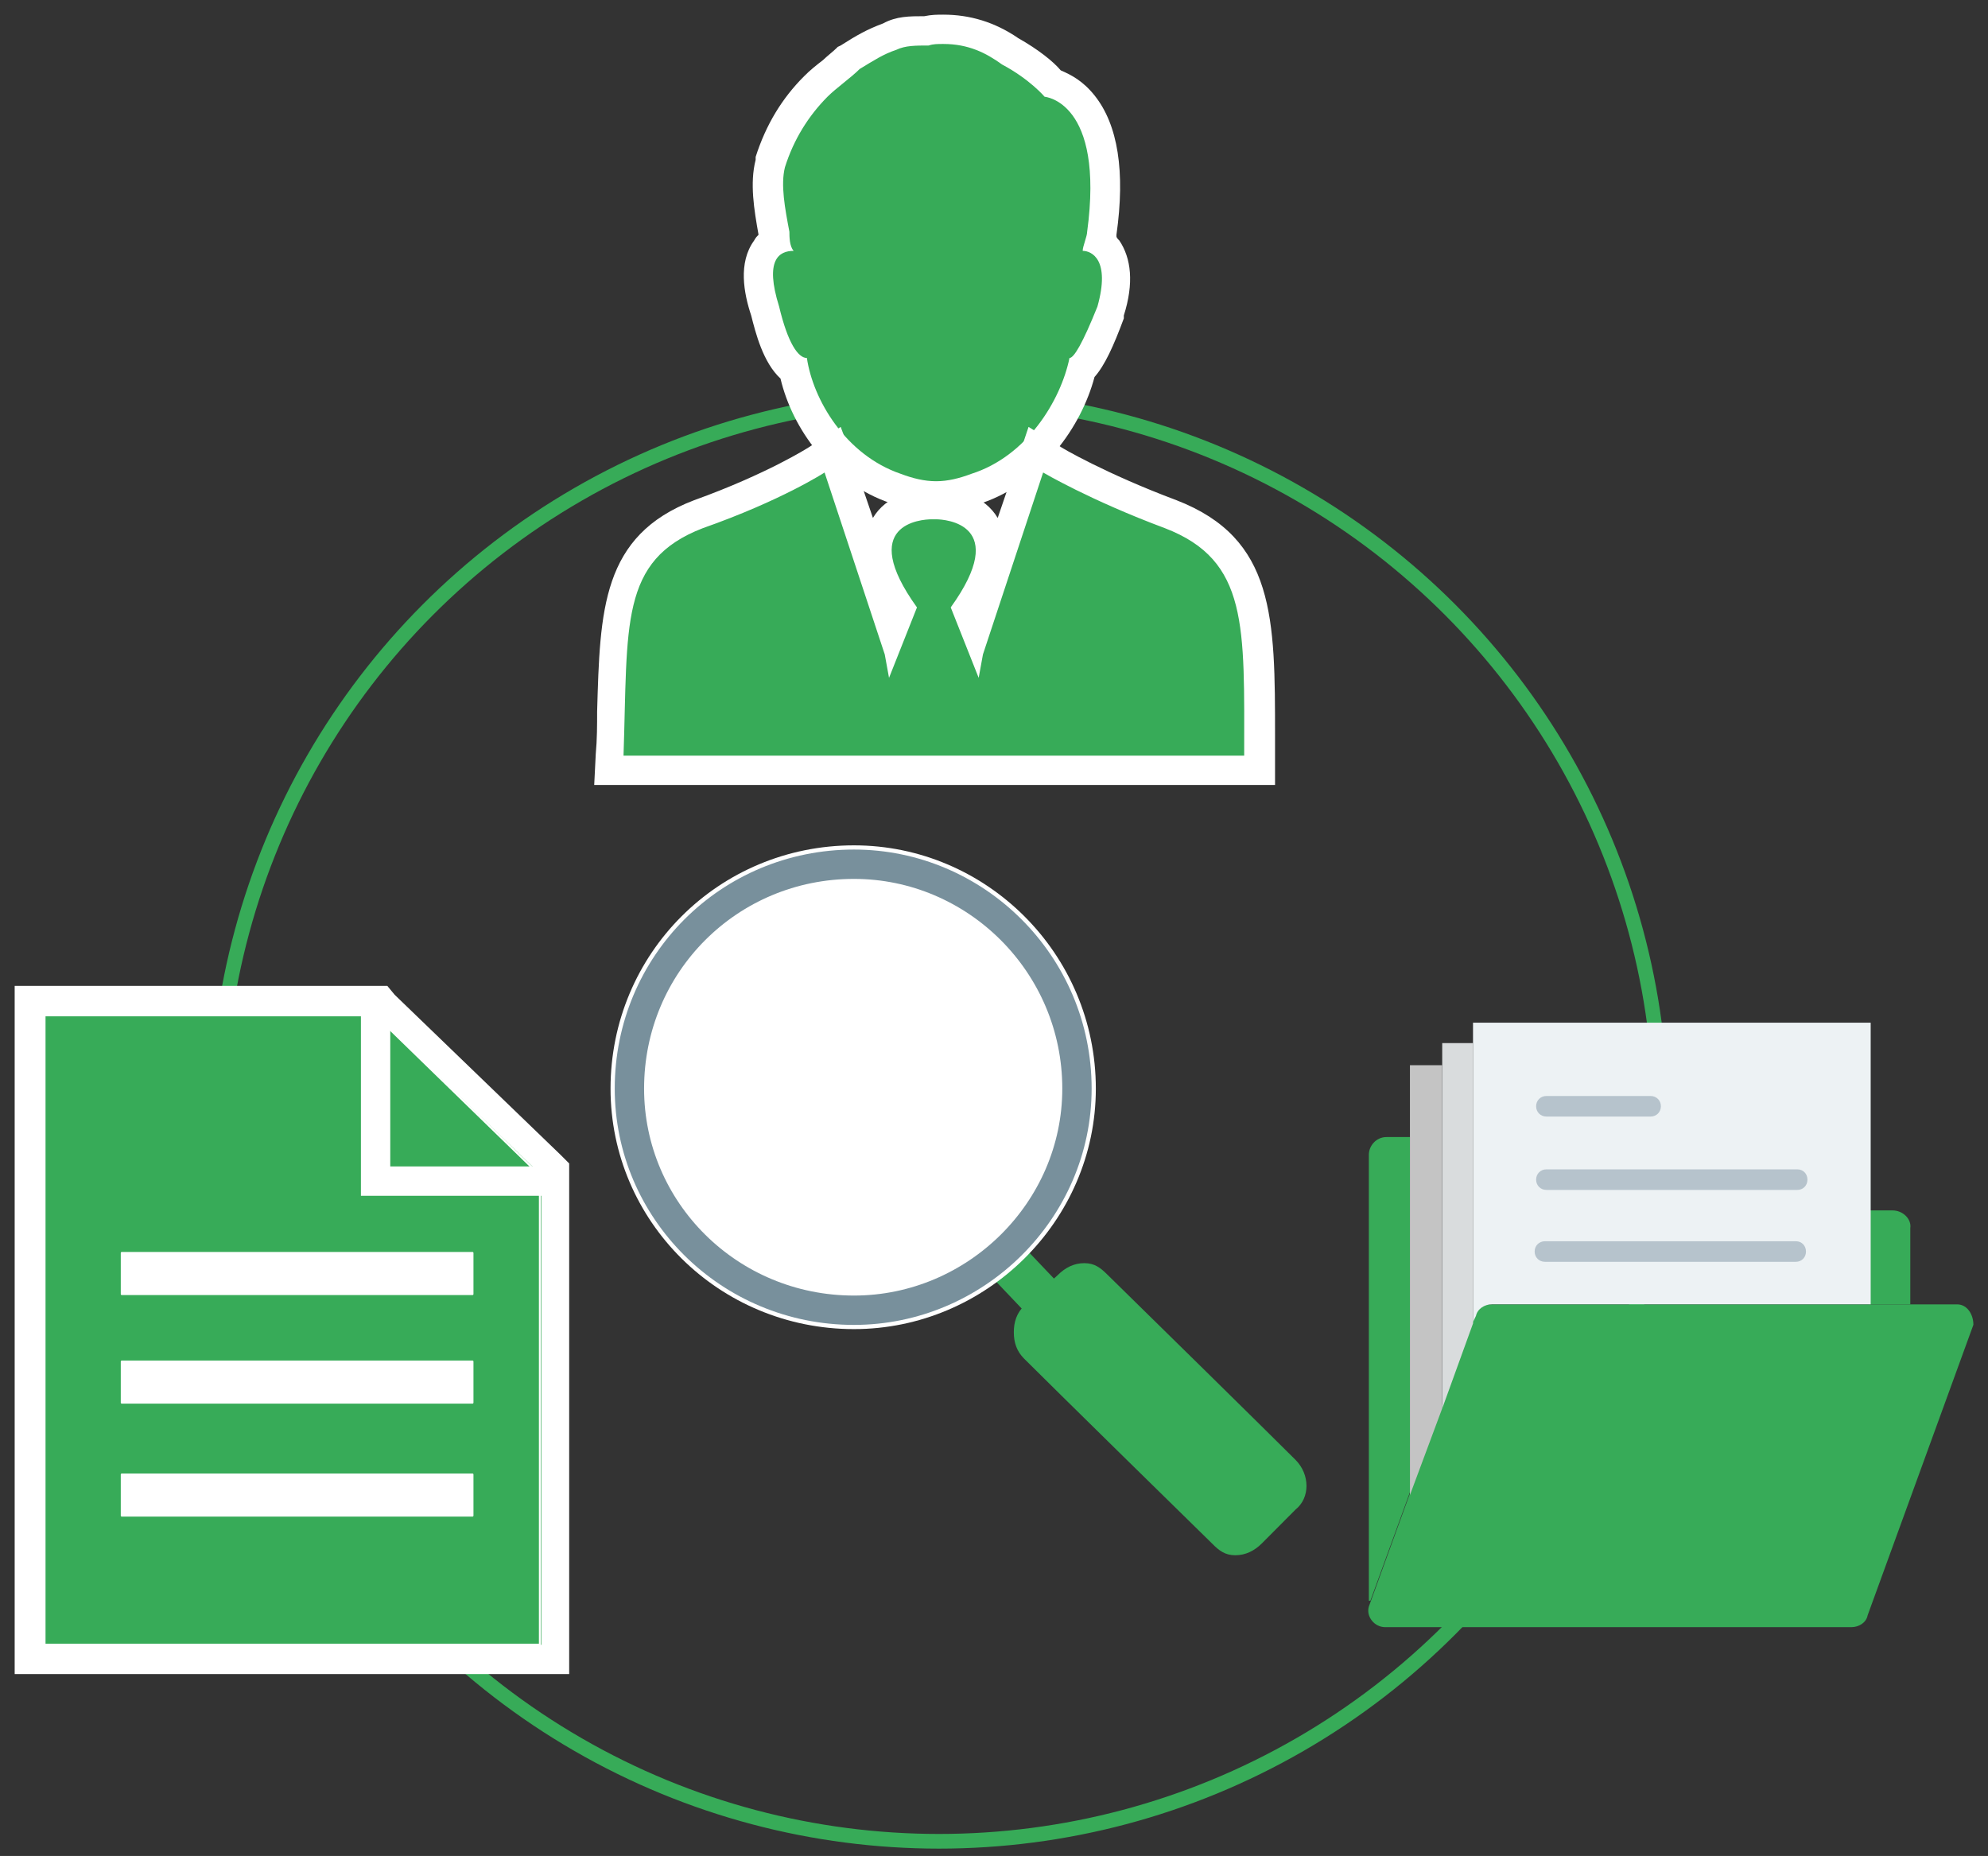
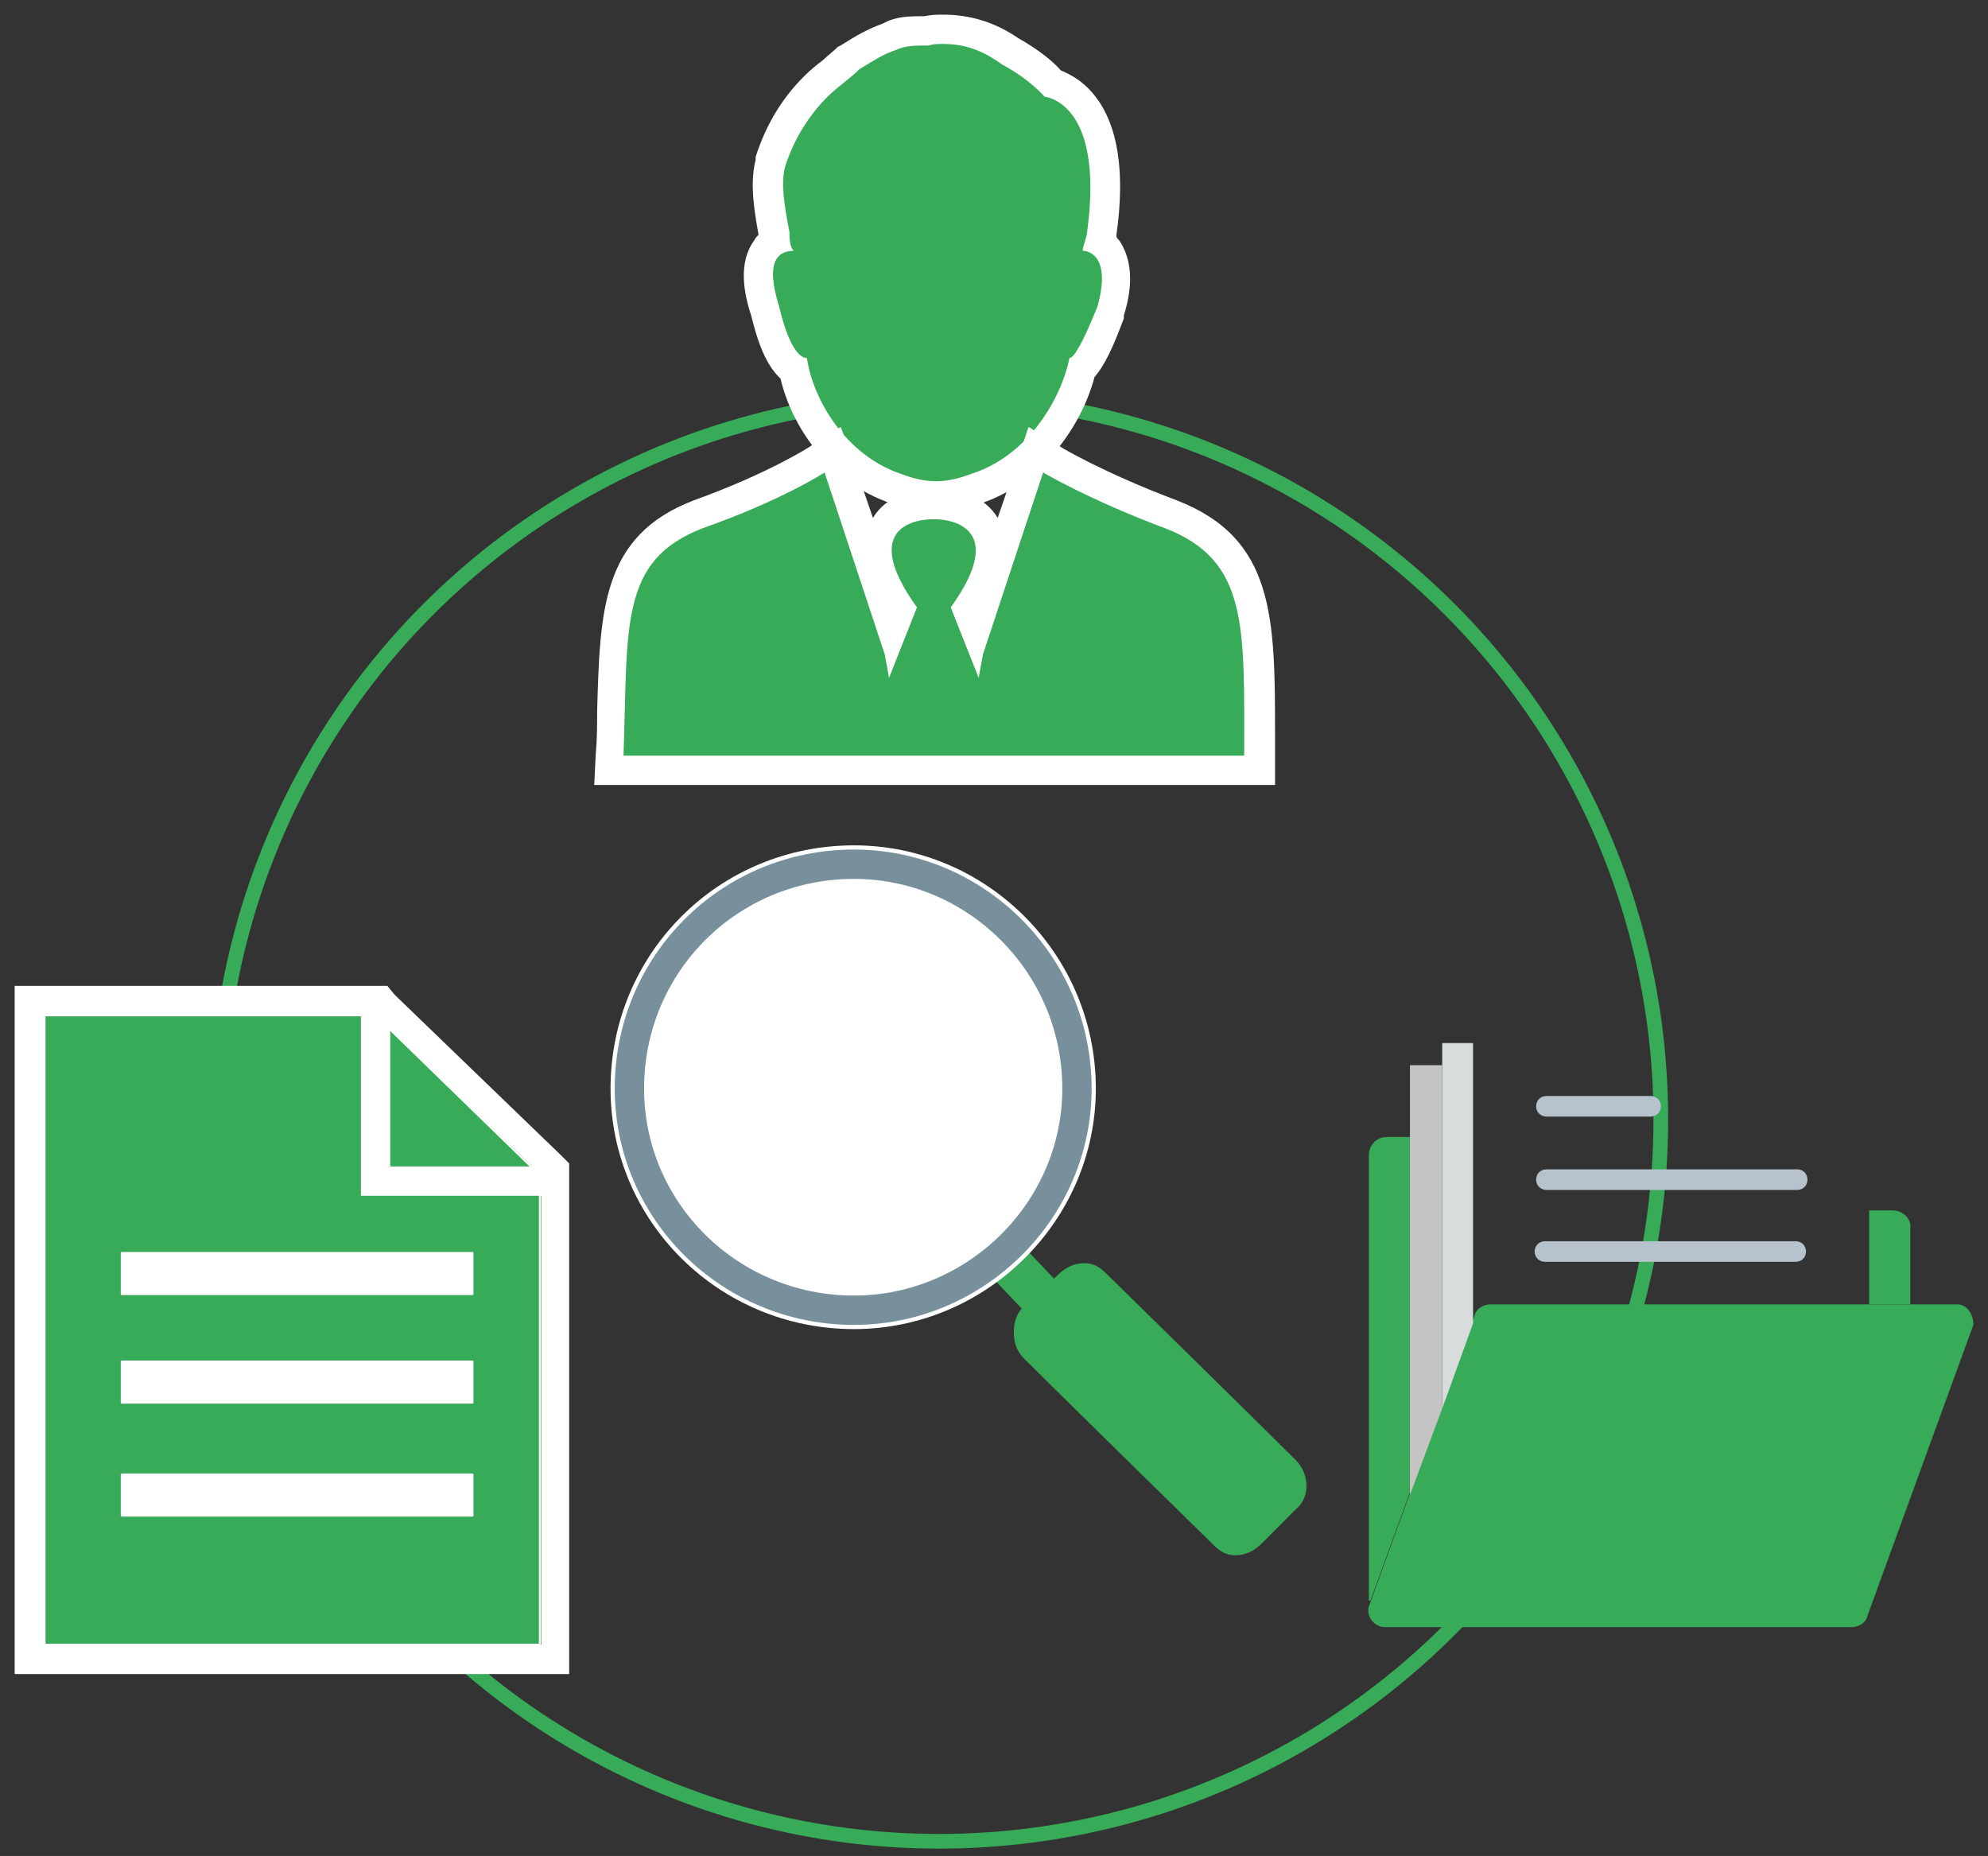
<svg xmlns="http://www.w3.org/2000/svg" xmlns:ns1="http://schemas.microsoft.com/visio/2003/SVGExtensions/" width="1.611in" height="1.504in" viewBox="0 0 115.98 108.277" xml:space="preserve" color-interpolation-filters="sRGB" class="st19">
  <rect x="0" y="0" width="115.98" height="108.277" fill="#333333" stroke="none" />
  <ns1:documentProperties ns1:langID="1031" ns1:metric="true" ns1:viewMarkup="false" />
  <style type="text/css">
	
		.st1 {fill:none;stroke:#37ab58;stroke-linecap:butt;stroke-width:0.856}
		.st2 {fill:#37ab58;stroke:none;stroke-linecap:butt;stroke-width:0.856}
		.st3 {fill:#ffffff;stroke:none;stroke-linecap:butt;stroke-width:0.856}
		.st4 {fill:#37ab58;stroke:none;stroke-linecap:butt;stroke-width:0.856}
		.st5 {fill:none;stroke:#ffffff;stroke-linecap:round;stroke-linejoin:round;stroke-width:0.116}
		.st6 {fill:none}
		.st7 {stroke:#ffffff;stroke-linecap:butt;stroke-width:1.712}
		.st8 {stroke:#37ab58;stroke-linecap:round;stroke-linejoin:round;stroke-width:2.568}
		.st9 {fill:#37ab58;stroke:none;stroke-linecap:butt;stroke-width:0.856}
		.st10 {fill:none;stroke:#ffffff;stroke-linecap:butt;stroke-width:2.202}
		.st11 {fill:#ffffff;stroke:#78909c;stroke-linecap:butt;stroke-width:1.712}
		.st12 {fill:#37ab58;stroke:none;stroke-linecap:butt;stroke-width:0.856}
		.st13 {fill:#37ab58;stroke:none;stroke-linecap:butt;stroke-width:0.856}
		.st14 {fill:#37ab58;stroke:none;stroke-linecap:butt;stroke-width:0.856}
		.st15 {fill:#edf2f4;stroke:none;stroke-linecap:butt;stroke-width:0.856}
		.st16 {fill:#b6c3cc;stroke:none;stroke-linecap:butt;stroke-width:0.856}
		.st17 {fill:#d9dcdd;stroke:none;stroke-linecap:butt;stroke-width:0.856}
		.st18 {fill:#c4c4c4;stroke:none;stroke-linecap:butt;stroke-width:0.856}
		.st19 {fill:none;fill-rule:evenodd;font-size:12px;overflow:visible;stroke-linecap:square;stroke-miterlimit:3}
	
	</style>
  <g ns1:mID="0" ns1:index="1" ns1:groupContext="foregroundPage">
    <ns1:pageProperties ns1:drawingScale="1" ns1:pageScale="1" ns1:drawingUnits="19" ns1:shadowOffsetX="9" ns1:shadowOffsetY="-9" />
    <g id="group221-1" transform="translate(0.856,-0.856)" ns1:mID="221" ns1:groupContext="group">
      <g id="shape222-2" ns1:mID="222" ns1:groupContext="shape" transform="translate(11.812,-3.83693E-013)">
        <ellipse cx="42.112" cy="66.165" rx="42.112" ry="42.112" class="st1" />
      </g>
      <g id="group223-4" transform="translate(33.81,-61.628)" ns1:mID="223" ns1:groupContext="group">
        <g id="group224-5" transform="translate(8.388,-15.921)" ns1:mID="224" ns1:groupContext="group">
          <g id="shape225-6" ns1:mID="225" ns1:groupContext="shape" transform="translate(0.942,-1.027)">
            <path d="M10.53 108.28 C9.76 108.28 8.99 108.11 8.13 107.85 C4.88 106.74 2.74 103.65 2.23 100.92 C1.37 100.4           0.86 98.95 0.51 97.49 C0 95.78 0 94.67 0.6 93.9 C0.68 93.73 0.86 93.55 1.11 93.47 C1.11 93.3           1.11 93.13 1.11 93.04 C0.86 91.67 0.51 90.22 0.86 88.93 C1.46 87.14 2.31 85.68 3.51 84.48 C3.85           84.14 4.19 83.88 4.54 83.63 C4.88 83.37 5.14 83.11 5.39 82.86 L5.48 82.77 L5.56 82.68 C6.42           82.09 7.02 81.83 7.87 81.49 C8.56 81.14 9.24 81.14 10.01 81.14 C10.36 81.06 10.7 81.06 11.04           81.06 C12.41 81.06 13.7 81.49 14.89 82.34 C16.18 83.03 16.95 83.8 17.38 84.22 C17.8 84.31 18.49           84.65 19.09 85.42 C20.29 86.96 20.63 89.45 20.2 92.96 C20.2 93.13 20.11 93.3 20.11 93.47 C20.29           93.55 20.46 93.73 20.54 93.9 C21.14 94.67 21.14 95.87 20.71 97.49 C19.94 99.46 19.43 100.4 19           100.83 C18.23 103.57 16.09 106.74 12.84 107.85 C12.07 108.11 11.3 108.28 10.53 108.28 Z" class="st2" />
          </g>
          <g id="shape226-8" ns1:mID="226" ns1:groupContext="shape">
            <path d="M11.98 80.97 C13.44 80.97 14.47 81.49 15.41 82.17 C17.03 83.03 17.89 84.05 17.89 84.05 C17.89 84.05           21.4 84.31 20.37 91.93 C20.37 92.19 20.11 92.78 20.11 93.04 C20.63 93.04 21.74 93.55 20.97 96.29           C20.11 98.43 19.6 99.29 19.34 99.29 C18.83 101.77 16.86 105.02 13.61 106.05 C12.92 106.31 12.24           106.48 11.56 106.48 C10.87 106.48 10.19 106.31 9.5 106.05 C6.25 104.94 4.37 101.69 4.02 99.29           C3.51 99.29 2.91 98.43 2.4 96.29 C1.54 93.55 2.4 93.04 3.25 93.04 C3 92.78 3 92.19 3 91.93 C2.74           90.56 2.48 89.19 2.74 88.16 C3.25 86.54 4.11 85.17 5.22 84.05 C5.73 83.54 6.59 82.94 7.1 82.43           C7.96 81.91 8.47 81.57 9.24 81.31 C9.76 81.06 10.36 81.06 11.13 81.06 C11.38 80.97 11.64 80.97           11.98 80.97 ZM11.98 79.26 C11.64 79.26 11.3 79.26 10.87 79.35 C10.01 79.35 9.24 79.35 8.47 79.77           C7.53 80.12 6.93 80.46 5.99 81.06 L5.82 81.14 L5.73 81.23 C5.56 81.4 5.22 81.66 4.96 81.91 C4.62           82.17 4.19 82.51 3.85 82.86 C2.57 84.14 1.63 85.68 1.03 87.56 L1.03 87.65 L1.03 87.73 C0.68           89.1 0.94 90.64 1.2 92.1 C1.11 92.19 1.03 92.27 0.94 92.44 C0 93.73 0.34 95.52 0.77 96.81 C1.03           97.83 1.46 99.55 2.48 100.49 C3.17 103.4 5.39 106.57 8.9 107.76 C9.76 108.11 10.61 108.28 11.56           108.28 C12.41 108.28 13.35 108.11 14.21 107.76 C17.72 106.57 20.03 103.31 20.8 100.4 C21.4 99.72           21.91 98.6 22.51 96.98 L22.51 96.89 L22.51 96.81 C23.11 94.92 22.94 93.47 22.25 92.44 C22.17           92.36 22.08 92.27 22.08 92.19 C22.08 92.19 22.08 92.1 22.08 92.1 C22.6 88.42 22.17 85.68 20.8           83.97 C20.11 83.11 19.43 82.77 18.83 82.51 C18.4 82 17.55 81.31 16.35 80.63 C14.98 79.69 13.52           79.26 11.98 79.26 Z" class="st3" />
          </g>
        </g>
        <g id="group227-10" ns1:mID="227" ns1:groupContext="group">
          <g id="shape228-11" ns1:mID="228" ns1:groupContext="shape" transform="translate(0.856,-0.856)">
            <path d="M0 108.28 L0 107.42 C0 106.57 0.09 105.71 0.09 104.94 C0.26 98.86 0.34 95.27 5.22 93.38 C9.67 91.84           12.07 90.22 12.15 90.22 L13.1 89.62 L16.61 100.15 L17.12 98.95 C15.75 96.98 15.41 95.44 16.01           94.33 C16.78 92.87 18.57 92.78 18.92 92.78 L19.17 92.78 C19.52 92.78 21.31 92.87 22.08 94.33           C22.68 95.44 22.34 96.98 20.97 98.95 L21.48 100.15 L24.99 89.62 L25.94 90.13 C25.94 90.13 28.67           91.76 32.87 93.3 C38.09 95.35 38.09 99.46 38.09 106.22 L38.09 108.19 L0 108.19 L0 108.28 Z" class="st2" />
          </g>
          <g id="shape229-13" ns1:mID="229" ns1:groupContext="shape">
            <path d="M26.19 90.05 C26.19 90.05 28.93 91.67 33.3 93.3 C38.18 95.18 37.92 99.03 37.92 106.57 C37.92 106.57           37.92 106.57 30.81 106.57 C30.81 106.57 30.81 106.57 22.43 106.57 C22.43 106.57 22.43 106.57           19.94 106.57 C19.94 106.57 19.94 106.57 19.69 106.57 C19.69 106.57 19.69 106.57 17.2 106.57           C17.2 106.57 17.2 106.57 1.71 106.57 C1.97 98.95 1.46 95.18 6.33 93.3 C10.96 91.67 13.44 90.05           13.44 90.05 C13.44 90.05 13.44 90.05 16.95 100.66 C16.95 100.66 16.95 100.66 17.2 102.03 C17.2           102.03 17.2 102.03 18.83 97.92 C15.32 93.04 19.09 92.78 19.69 92.78 C19.69 92.78 19.69 92.78           19.94 92.78 C20.46 92.78 24.31 93.04 20.8 97.92 C20.8 97.92 20.8 97.92 22.43 102.03 C22.43 102.03           22.43 102.03 22.68 100.66 C22.68 100.66 22.68 100.66 26.19 90.05 ZM14.38 87.39 L12.5 88.59 C12.5           88.59 10.1 90.13 5.82 91.67 C0.43 93.73 0.34 98.09 0.17 104 C0.17 104.77 0.17 105.62 0.09 106.48           L0 108.28 L1.8 108.28 L17.29 108.28 L19.77 108.28 L20.03 108.28 L22.51 108.28 L30.9 108.28 L38           108.28 L39.72 108.28 L39.72 106.57 L39.72 105.45 C39.72 98.52 39.72 93.9 33.98 91.67 C29.87           90.13 27.22 88.59 27.13 88.5 L25.34 87.39 L24.65 89.45 L23.54 92.7 C22.77 91.41 21.23 90.99           20.03 90.99 L19.77 90.99 C18.57 90.99 17.03 91.41 16.26 92.7 L15.15 89.45 L14.38 87.39 Z" class="st3" />
          </g>
        </g>
      </g>
      <g id="group230-15" transform="translate(5.61551E-013,-9.758)" ns1:mID="230" ns1:groupContext="group">
        <g id="group231-16" ns1:mID="231" ns1:groupContext="group">
          <g id="shape232-17" ns1:mID="232" ns1:groupContext="shape" transform="translate(0.856,-0.856)">
            <path d="M0 108.28 L0 69.85 L20.54 69.85 L30.64 79.69 L30.64 108.28 L0 108.28 Z" class="st4" />
          </g>
          <g id="shape233-19" ns1:mID="233" ns1:groupContext="shape">
            <path d="M21.06 69.85 L30.73 79.17 L30.73 106.57 L1.8 106.57 L1.8 69.85 L21.06 69.85 ZM21.74 68.13 L21.06           68.13 L1.71 68.13 L0 68.13 L0 69.85 L0 106.57 L0 108.28 L1.71 108.28 L30.64 108.28 L32.35 108.28           L32.35 106.57 L32.35 79.17 L32.35 78.49 L31.84 77.98 L22.17 68.65 L21.74 68.13 Z" class="st3" />
          </g>
        </g>
        <g id="shape234-21" ns1:mID="234" ns1:groupContext="shape" transform="translate(1.712,-1.712)">
          <path d="M28.93 108.28 L0 108.28 L0 71.56 L19.34 71.56 L28.93 80.89 L28.93 108.28 Z" class="st5" />
        </g>
        <g id="shape235-23" ns1:mID="235" ns1:groupContext="shape" transform="translate(21.056,-28.76)">
-           <path d="M0 98.6 L0 108.28 L9.59 108.28 L0 98.6 Z" class="st6" />
          <path d="M0 98.6 L0 108.28 L9.59 108.28" class="st7" />
        </g>
        <g id="shape236-26" ns1:mID="236" ns1:groupContext="shape" transform="translate(6.248,-22.169)">
          <path d="M20.46 108.28 L0 108.28 L0 105.88 L20.46 105.88 L20.46 108.28 Z" class="st3" />
        </g>
        <g id="shape237-28" ns1:mID="237" ns1:groupContext="shape" transform="translate(6.248,-22.169)">
          <path d="M20.46 108.28 L0 108.28 L0 105.88 L20.46 105.88 L20.46 108.28 Z" class="st5" />
        </g>
        <g id="shape238-30" ns1:mID="238" ns1:groupContext="shape" transform="translate(6.248,-15.835)">
          <path d="M20.46 108.28 L0 108.28 L0 105.88 L20.46 105.88 L20.46 108.28 Z" class="st3" />
        </g>
        <g id="shape239-32" ns1:mID="239" ns1:groupContext="shape" transform="translate(6.248,-15.835)">
-           <path d="M20.46 108.28 L0 108.28 L0 105.88 L20.46 105.88 L20.46 108.28 Z" class="st5" />
+           <path d="M20.46 108.28 L0 108.28 L0 105.88 L20.46 105.88 L20.46 108.28 " class="st5" />
        </g>
        <g id="shape240-34" ns1:mID="240" ns1:groupContext="shape" transform="translate(6.248,-9.244)">
          <path d="M20.46 108.28 L0 108.28 L0 105.88 L20.46 105.88 L20.46 108.28 Z" class="st3" />
        </g>
        <g id="shape241-36" ns1:mID="241" ns1:groupContext="shape" transform="translate(6.248,-9.244)">
          <path d="M20.46 108.28 L0 108.28 L0 105.88 L20.46 105.88 L20.46 108.28 Z" class="st5" />
        </g>
      </g>
      <g id="group242-38" transform="translate(35.864,-16.691)" ns1:mID="242" ns1:groupContext="group">
        <g id="group243-39" ns1:mID="243" ns1:groupContext="group">
          <g id="shape244-40" ns1:mID="244" ns1:groupContext="shape" transform="translate(100.206,16.202) rotate(46.441)">
            <path d="M0 108.28 L19.25 108.28" class="st8" />
          </g>
          <g id="shape245-43" ns1:mID="245" ns1:groupContext="shape" transform="translate(2.9976E-014,-14.294)">
            <path d="M13.1 82.26 C20.2 82.26 26.11 88.08 26.11 95.35 C26.11 102.46 20.2 108.28 13.1 108.28 C5.82 108.28           0 102.46 0 95.35 C0 88.08 5.82 82.26 13.1 82.26 Z" class="st9" />
          </g>
          <g id="shape246-45" ns1:mID="246" ns1:groupContext="shape" transform="translate(2.9976E-014,-14.294)">
            <path d="M13.1 82.26 C20.2 82.26 26.11 88.08 26.11 95.35 C26.11 102.46 20.2 108.28 13.1 108.28 C5.82 108.28           0 102.46 0 95.35 C0 88.08 5.82 82.26 13.1 82.26 Z" class="st10" />
          </g>
          <g id="shape247-47" ns1:mID="247" ns1:groupContext="shape" transform="translate(2.9976E-014,-14.294)">
            <path d="M13.1 82.26 C20.2 82.26 26.11 88.08 26.11 95.35 C26.11 102.46 20.2 108.28 13.1 108.28 C5.82 108.28           0 102.46 0 95.35 C0 88.08 5.82 82.26 13.1 82.26 Z" class="st9" />
          </g>
          <g id="shape248-49" ns1:mID="248" ns1:groupContext="shape" transform="translate(2.9976E-014,-14.294)">
            <path d="M13.1 82.26 C20.2 82.26 26.11 88.08 26.11 95.35 C26.11 102.46 20.2 108.28 13.1 108.28 C5.82 108.28           0 102.46 0 95.35 C0 88.08 5.82 82.26 13.1 82.26 Z" class="st11" />
          </g>
          <g id="shape249-51" ns1:mID="249" ns1:groupContext="shape" transform="translate(22.426,1.13687E-013)">
            <path d="M12.92 108.28 C12.33 108.28 11.98 108.02 11.56 107.59 C2.74 98.95 0.6 96.81 0.6 96.81 C0.17 96.38           0 95.87 0 95.27 C0 94.67 0.17 94.15 0.6 93.73 C2.57 91.93 2.57 91.93 2.57 91.93 C3 91.5 3.51           91.24 4.11 91.24 C4.71 91.24 5.05 91.5 5.48 91.93 C14.29 100.57 16.43 102.71 16.43 102.71 C17.29           103.57 17.29 104.94 16.43 105.62 C14.47 107.59 14.47 107.59 14.47 107.59 C14.04 108.02 13.52           108.28 12.92 108.28 Z" class="st4" />
          </g>
        </g>
        <g id="shape250-53" ns1:mID="250" ns1:groupContext="shape" transform="translate(24.394,-4.879)">
          <path d="M8.3 107.93 C7.96 108.28 7.45 108.28 7.1 107.93 L0.34 101.17 C0 100.83 0 100.32 0.34 99.97 C0.68 99.63          1.2 99.63 1.54 99.97 L8.3 106.74 C8.65 106.99 8.65 107.59 8.3 107.93 Z" class="st12" />
        </g>
      </g>
      <g id="group251-55" transform="translate(78.832,-12.497)" ns1:mID="251" ns1:groupContext="group">
        <g id="shape252-56" ns1:mID="252" ns1:groupContext="shape">
          <path d="M28.33 108.28 L1.11 108.28 C0.51 108.28 0 107.68 0.17 107.08 L6.33 90.13 C6.42 89.7 6.85 89.45 7.28          89.45 L34.49 89.45 C35.09 89.45 35.44 90.05 35.44 90.64 L29.27 107.59 C29.19 108.02 28.76 108.28          28.33 108.28 Z" class="st13" />
        </g>
        <g id="shape253-58" ns1:mID="253" ns1:groupContext="shape" transform="translate(29.359,-18.831)">
          <path d="M1.37 102.8 L0 102.8 L0 108.28 L2.4 108.28 L2.4 103.83 C2.48 103.31 1.97 102.8 1.37 102.8 Z" class="st14" />
        </g>
        <g id="shape254-60" ns1:mID="254" ns1:groupContext="shape" transform="translate(0.171,-1.541)">
          <path d="M2.4 81.23 L1.03 81.23 C0.43 81.23 0 81.74 0 82.26 L0 108.28 C0 108.28 0.09 108.28 0.09 108.28 L2.4          101.94 L2.4 81.23 Z" class="st14" />
        </g>
        <g id="shape255-62" ns1:mID="255" ns1:groupContext="shape" transform="translate(6.248,-17.804)">
-           <path d="M0.17 107.93 C0.26 107.51 0.68 107.25 1.11 107.25 L2.31 107.25 L23.2 107.25 L23.2 99.97 L23.2 90.82          L14.04 90.82 L0 90.82 L0 108.28 L0.17 107.93 Z" class="st15" />
-         </g>
+           </g>
        <g id="group256-64" transform="translate(9.843,-21.313)" ns1:mID="256" ns1:groupContext="group">
          <g id="shape257-65" ns1:mID="257" ns1:groupContext="shape" transform="translate(0.086,-4.194)">
            <path d="M0.6 108.28 L15.24 108.28 C15.58 108.28 15.83 108.02 15.83 107.68 C15.83 107.34 15.58 107.08 15.24           107.08 L0.6 107.08 C0.26 107.08 0 107.34 0 107.68 C0 108.02 0.26 108.28 0.6 108.28 Z" class="st16" />
          </g>
          <g id="shape258-67" ns1:mID="258" ns1:groupContext="shape" transform="translate(0.086,-8.474)">
            <path d="M0.6 108.28 L6.68 108.28 C7.02 108.28 7.28 108.02 7.28 107.68 C7.28 107.34 7.02 107.08 6.68 107.08           L0.6 107.08 C0.26 107.08 0 107.34 0 107.68 C0 108.02 0.26 108.28 0.6 108.28 Z" class="st16" />
          </g>
          <g id="shape259-69" ns1:mID="259" ns1:groupContext="shape">
            <path d="M15.24 107.08 L0.6 107.08 C0.26 107.08 0 107.34 0 107.68 C0 108.02 0.26 108.28 0.6 108.28 L15.24           108.28 C15.58 108.28 15.83 108.02 15.83 107.68 C15.83 107.34 15.58 107.08 15.24 107.08 Z" class="st16" />
          </g>
        </g>
        <g id="shape260-71" ns1:mID="260" ns1:groupContext="shape" transform="translate(4.451,-12.754)">
          <path d="M1.8 103.31 L1.8 86.96 L0 86.96 L0 108.28 L1.8 103.31 Z" class="st17" />
        </g>
        <g id="shape261-73" ns1:mID="261" ns1:groupContext="shape" transform="translate(2.568,-7.704)">
          <path d="M1.88 103.23 L1.88 83.2 L0 83.2 L0 108.28 L1.88 103.23 Z" class="st18" />
        </g>
      </g>
    </g>
  </g>
</svg>